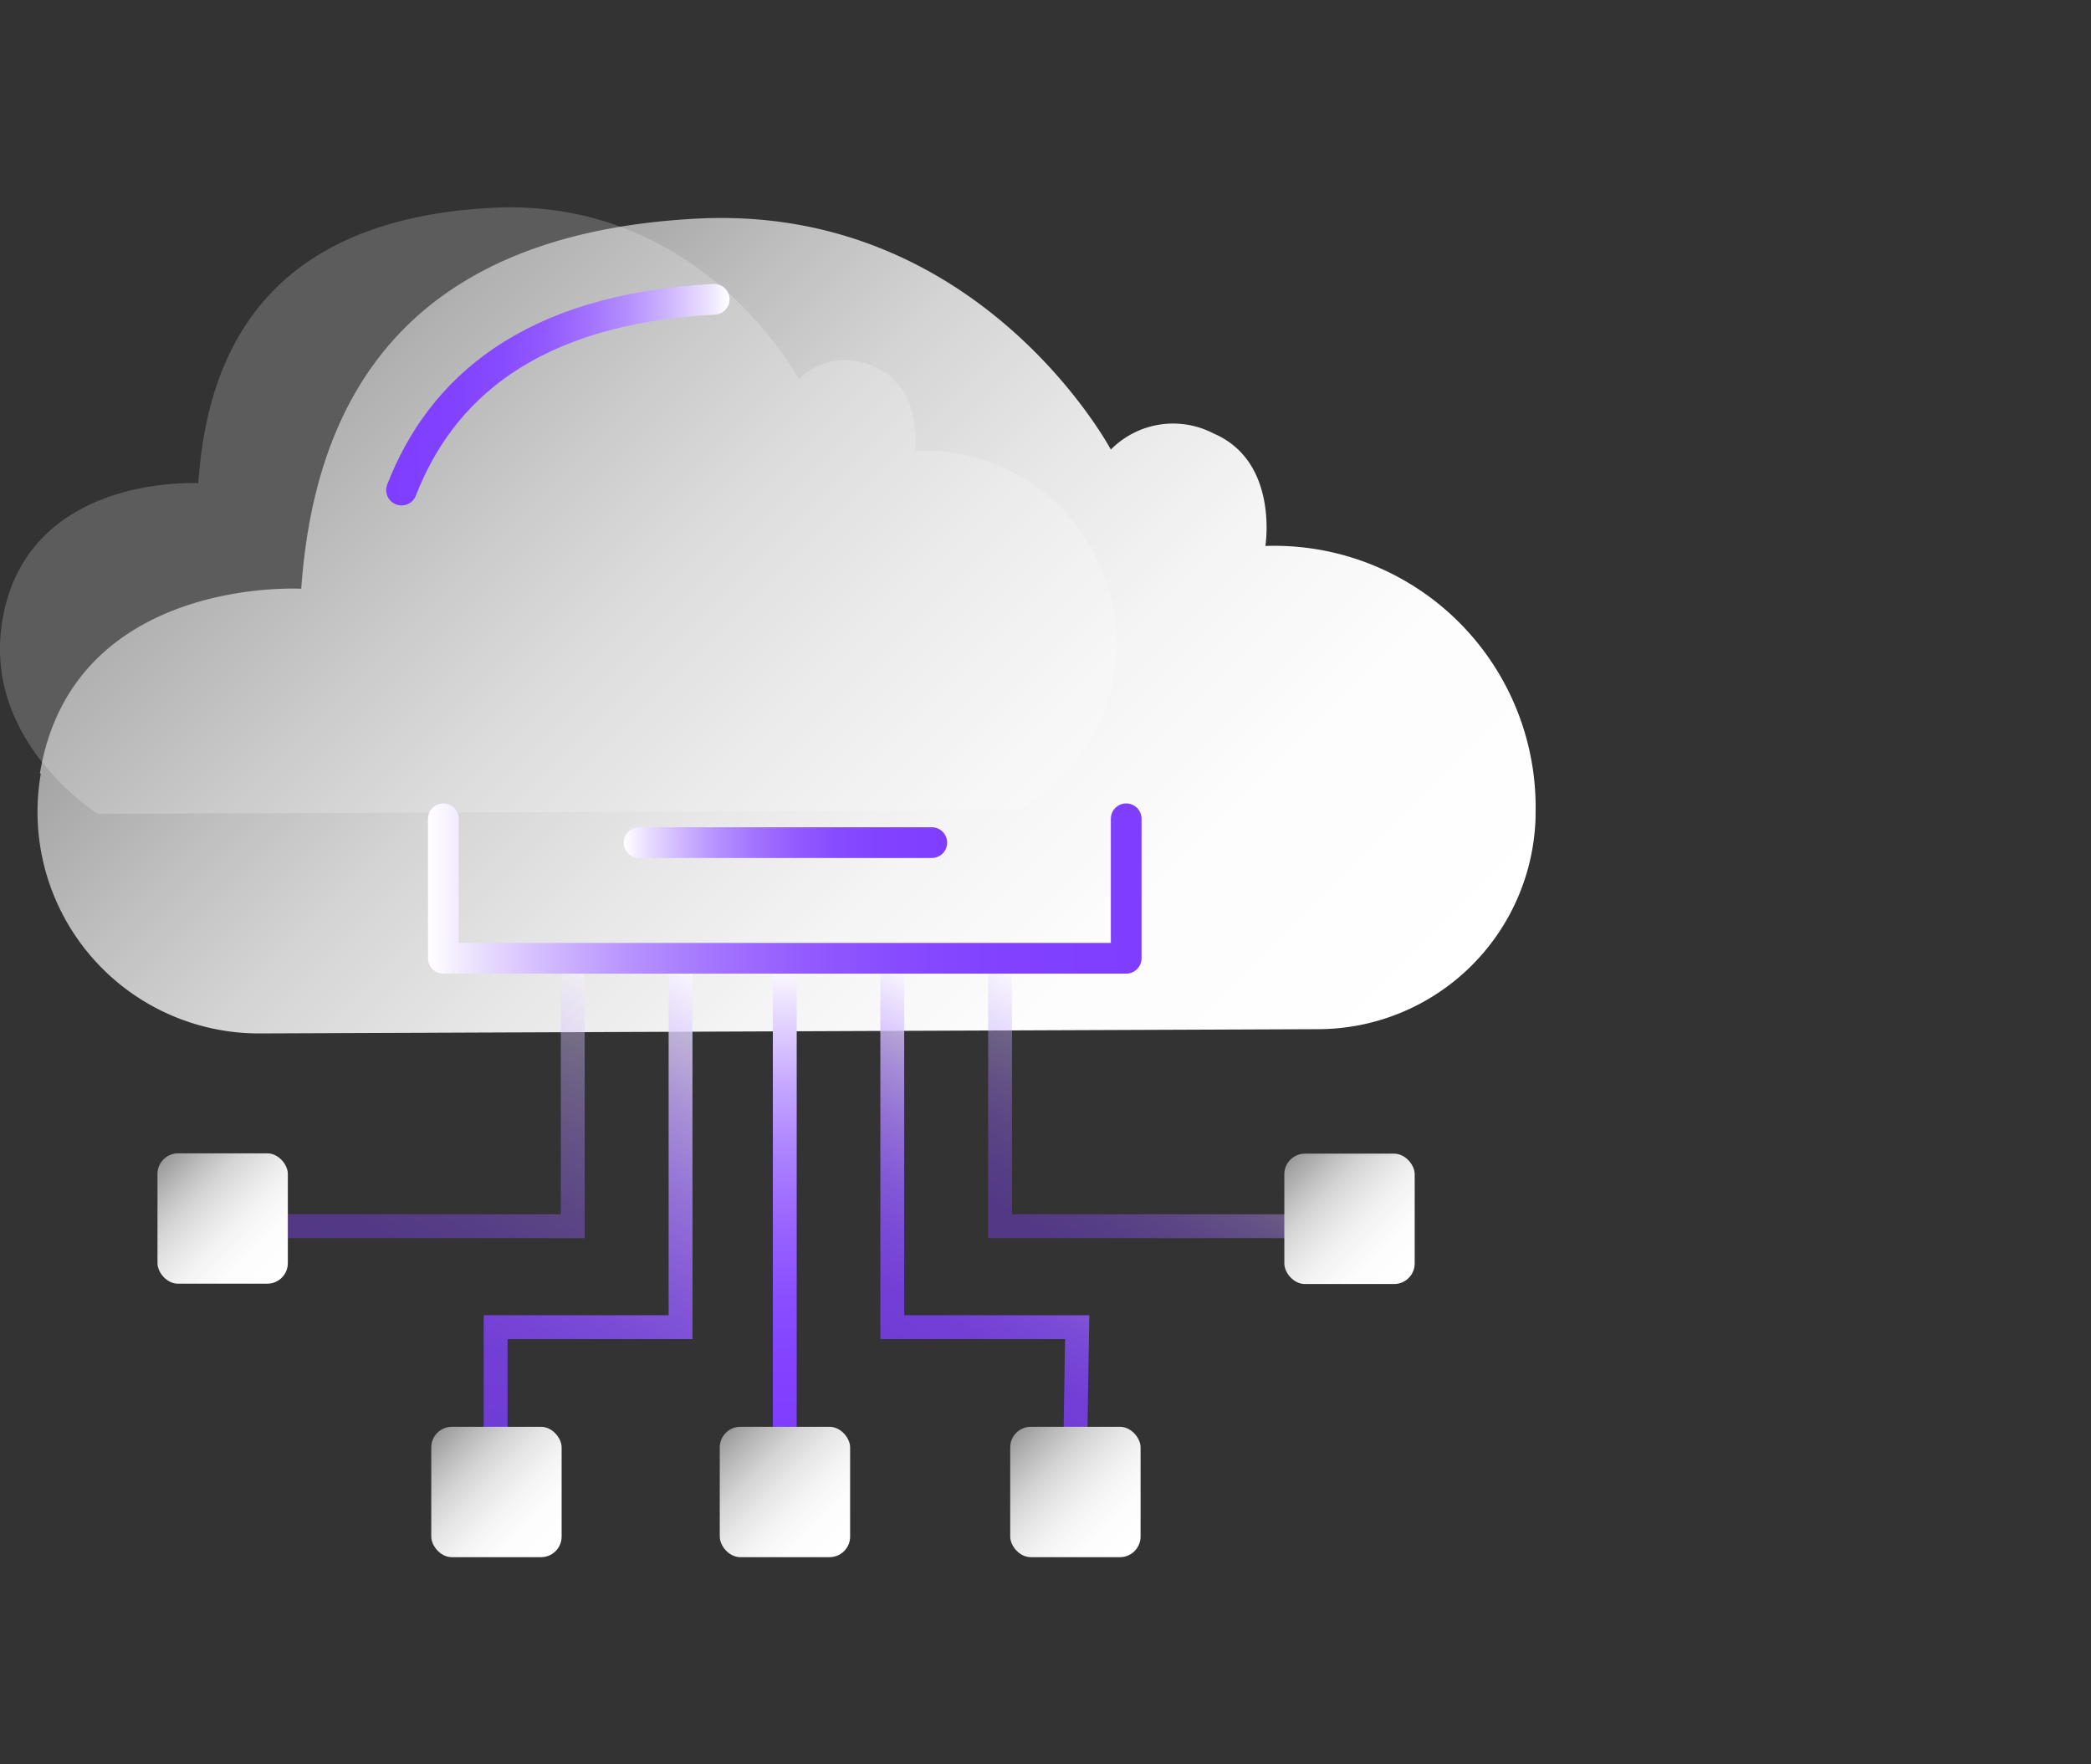
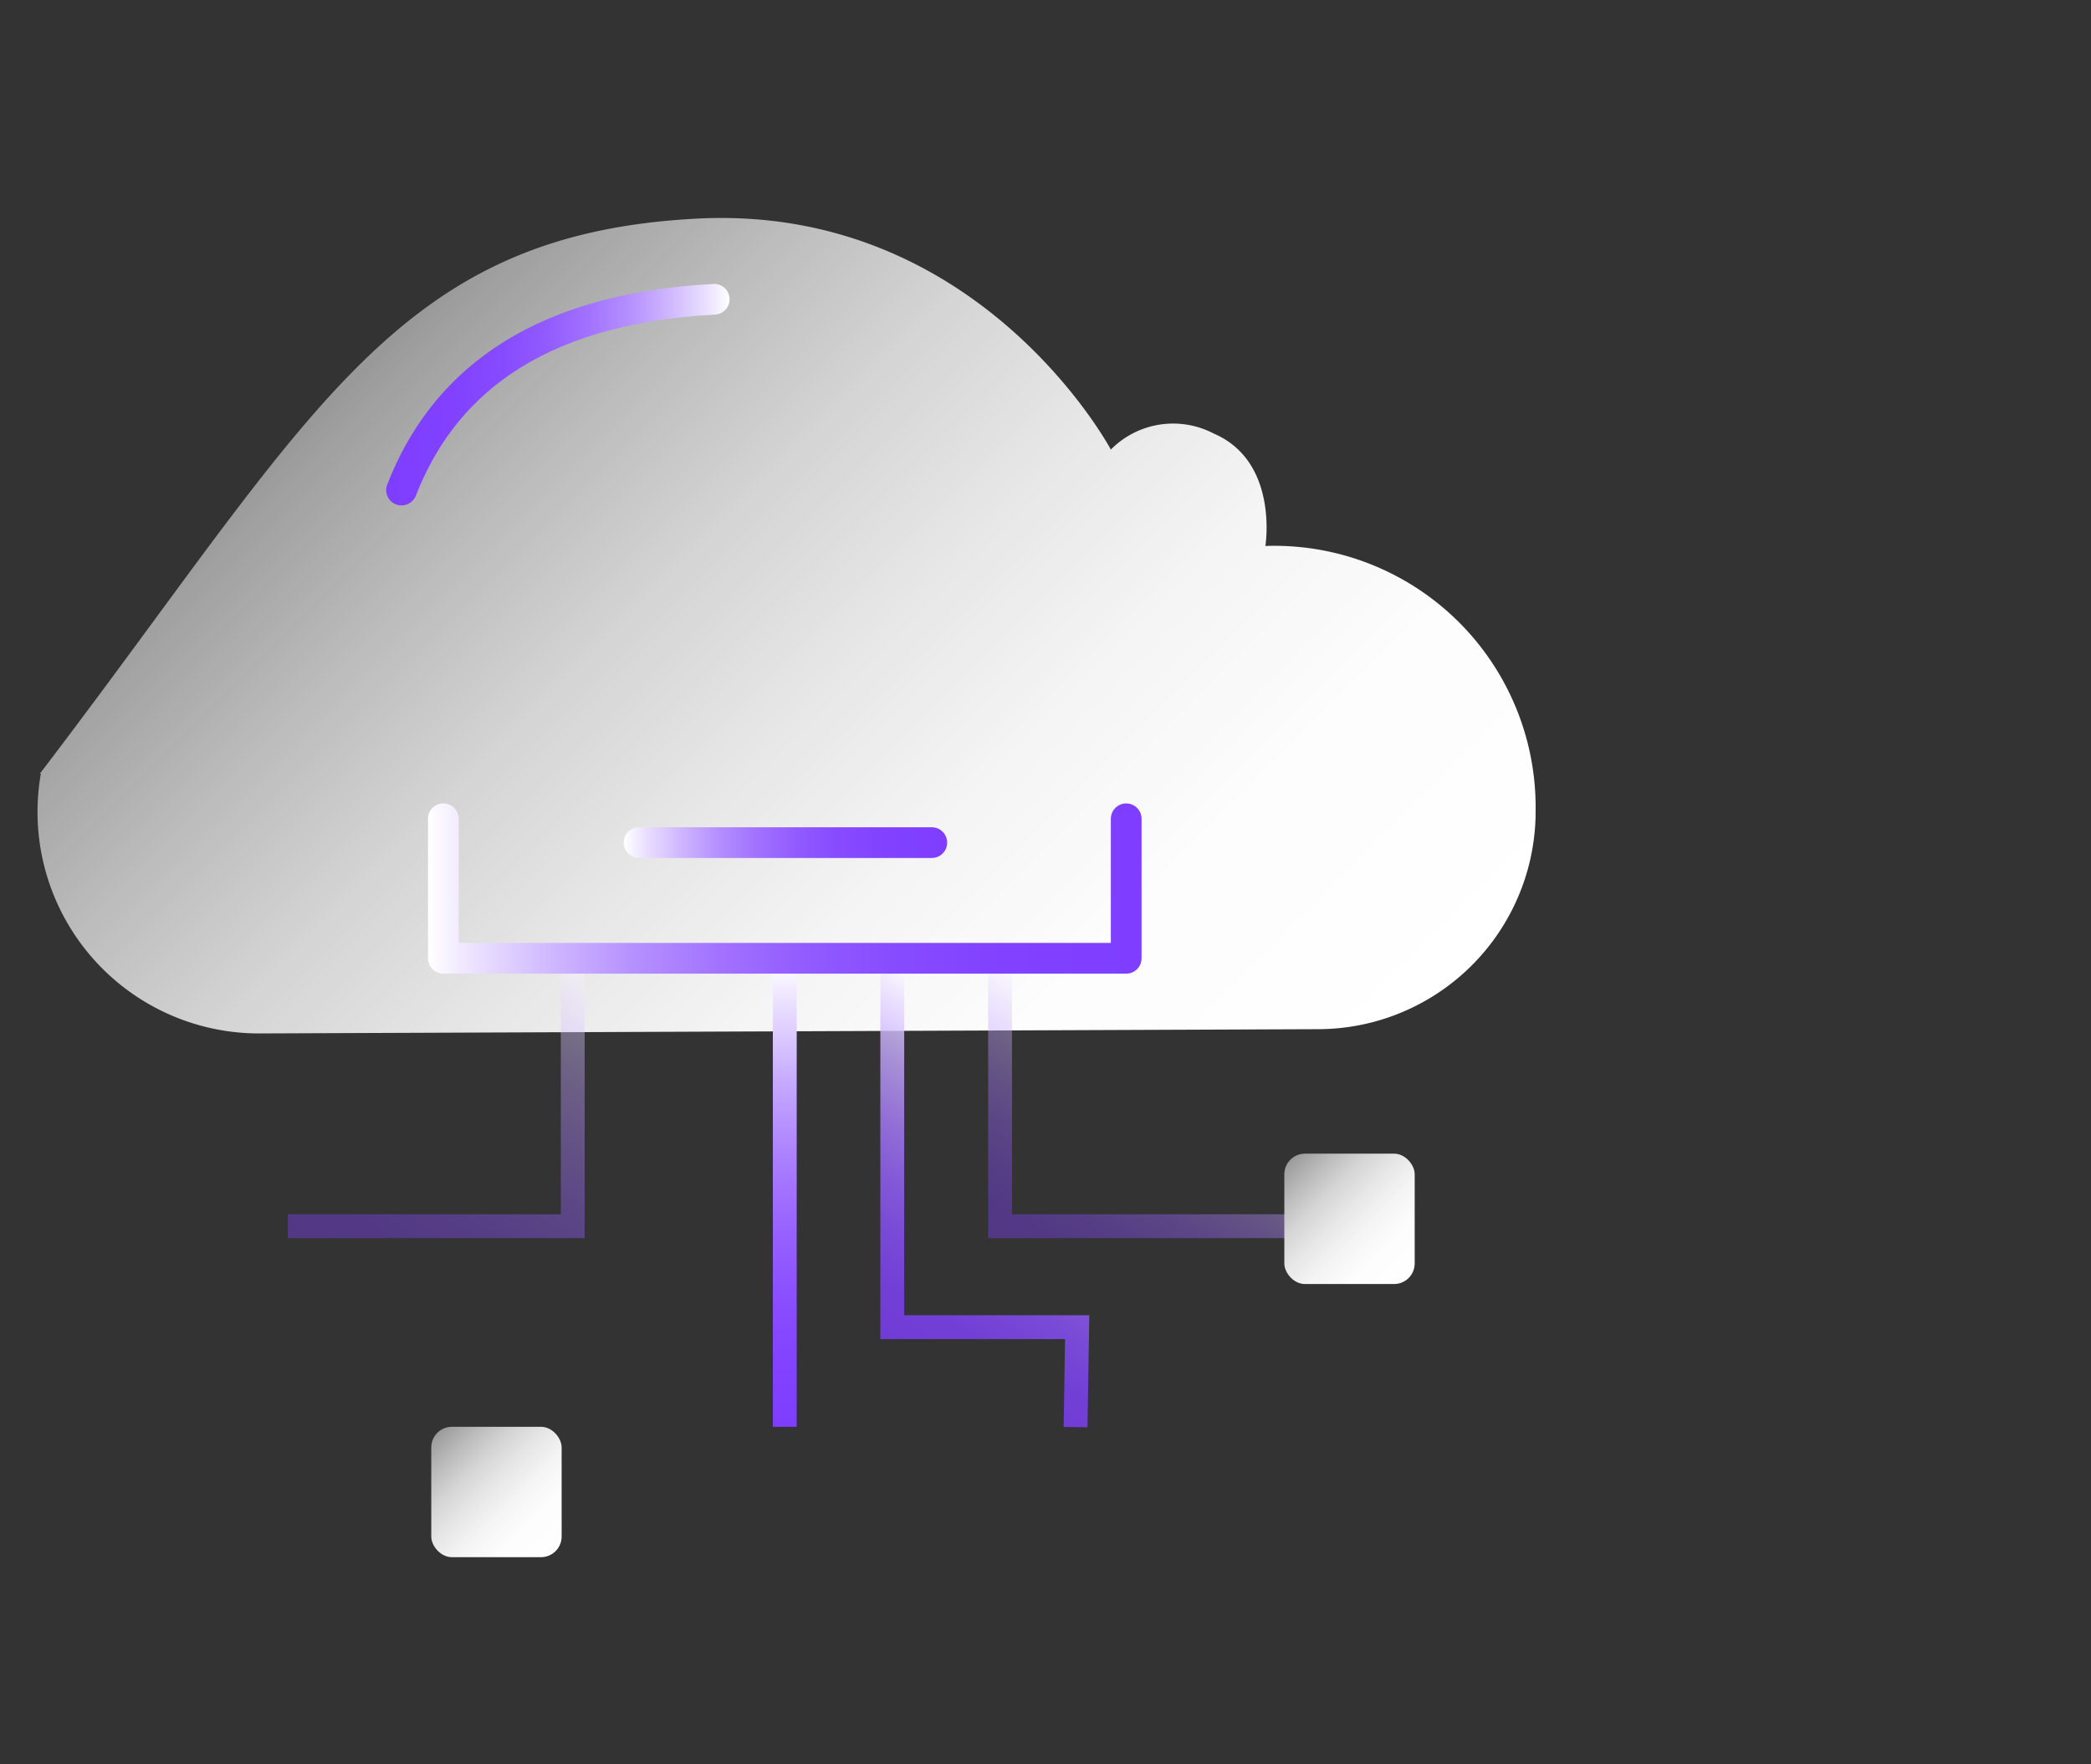
<svg xmlns="http://www.w3.org/2000/svg" xmlns:xlink="http://www.w3.org/1999/xlink" id="图层_1" data-name="图层 1" viewBox="0 0 64 54">
  <rect x="0" y="0" width="64" height="54" fill="#333333" stroke="none" />
  <defs>
    <style>.cls-1{fill:#fff;opacity:0.2;}.cls-2{fill:url(#未命名的渐变_6);}.cls-11,.cls-14,.cls-15,.cls-3,.cls-4,.cls-5,.cls-7,.cls-9{fill:none;}.cls-14,.cls-15,.cls-3{stroke-linecap:round;stroke-linejoin:round;stroke-width:0.94px;}.cls-3{stroke:url(#未命名的渐变_189);}.cls-11,.cls-4,.cls-5,.cls-7,.cls-9{stroke-miterlimit:10;stroke-width:0.73px;}.cls-4{stroke:url(#未命名的渐变_216);}.cls-5,.cls-9{opacity:0.4;}.cls-5{stroke:url(#未命名的渐变_216-2);}.cls-6{fill:url(#未命名的渐变_6-2);}.cls-11,.cls-7{opacity:0.8;}.cls-7{stroke:url(#未命名的渐变_216-3);}.cls-8{fill:url(#未命名的渐变_6-3);}.cls-9{stroke:url(#未命名的渐变_216-4);}.cls-10{fill:url(#未命名的渐变_6-4);}.cls-11{stroke:url(#未命名的渐变_216-5);}.cls-12{fill:url(#未命名的渐变_6-5);}.cls-13{fill:url(#未命名的渐变_6-6);}.cls-14{stroke:url(#未命名的渐变_63);}.cls-15{stroke:url(#未命名的渐变_189-2);}</style>
    <linearGradient id="未命名的渐变_6" x1="37.07" y1="37.54" x2="10.99" y2="11.46" gradientUnits="userSpaceOnUse">
      <stop offset="0" stop-color="#fff" />
      <stop offset="0.22" stop-color="#fff" stop-opacity="0.99" />
      <stop offset="0.39" stop-color="#fff" stop-opacity="0.95" />
      <stop offset="0.55" stop-color="#fff" stop-opacity="0.88" />
      <stop offset="0.7" stop-color="#fff" stop-opacity="0.79" />
      <stop offset="0.84" stop-color="#fff" stop-opacity="0.67" />
      <stop offset="0.98" stop-color="#fff" stop-opacity="0.53" />
      <stop offset="1" stop-color="#fff" stop-opacity="0.5" />
    </linearGradient>
    <linearGradient id="未命名的渐变_189" x1="19.09" y1="25.79" x2="28.99" y2="25.79" gradientUnits="userSpaceOnUse">
      <stop offset="0" stop-color="#fff" />
      <stop offset="0.07" stop-color="#eadfff" />
      <stop offset="0.18" stop-color="#ceb5ff" />
      <stop offset="0.29" stop-color="#b590ff" />
      <stop offset="0.41" stop-color="#a272ff" />
      <stop offset="0.53" stop-color="#925bff" />
      <stop offset="0.66" stop-color="#874bff" />
      <stop offset="0.81" stop-color="#8141ff" />
      <stop offset="1" stop-color="#7f3eff" />
    </linearGradient>
    <linearGradient id="未命名的渐变_216" x1="24.02" y1="43.67" x2="24.02" y2="29.44" gradientUnits="userSpaceOnUse">
      <stop offset="0" stop-color="#7f3eff" />
      <stop offset="0.14" stop-color="#8242ff" />
      <stop offset="0.28" stop-color="#8a4fff" />
      <stop offset="0.43" stop-color="#9863ff" />
      <stop offset="0.58" stop-color="#ab80ff" />
      <stop offset="0.73" stop-color="#c4a6ff" />
      <stop offset="0.87" stop-color="#e2d3ff" />
      <stop offset="1" stop-color="#fff" />
    </linearGradient>
    <linearGradient id="未命名的渐变_216-2" x1="12.06" y1="39.77" x2="17.99" y2="29.49" xlink:href="#未命名的渐变_216" />
    <linearGradient id="未命名的渐变_6-2" x1="8.63" y1="39.11" x2="5" y2="35.49" xlink:href="#未命名的渐变_6" />
    <linearGradient id="未命名的渐变_216-3" x1="15.66" y1="44.17" x2="23.41" y2="30.75" xlink:href="#未命名的渐变_216" />
    <linearGradient id="未命名的渐变_6-3" x1="17.01" y1="47.48" x2="13.39" y2="43.85" xlink:href="#未命名的渐变_6" />
    <linearGradient id="未命名的渐变_216-4" x1="31.81" y1="38.8" x2="35.66" y2="32.14" xlink:href="#未命名的渐变_216" />
    <linearGradient id="未命名的渐变_6-4" x1="43.11" y1="39.11" x2="39.49" y2="35.49" gradientTransform="translate(82.6 74.6) rotate(180)" xlink:href="#未命名的渐变_6" />
    <linearGradient id="未命名的渐变_216-5" x1="27.42" y1="41.25" x2="32.58" y2="32.31" xlink:href="#未命名的渐变_216" />
    <linearGradient id="未命名的渐变_6-5" x1="34.73" y1="47.48" x2="31.1" y2="43.85" gradientTransform="translate(65.83 91.33) rotate(180)" xlink:href="#未命名的渐变_6" />
    <linearGradient id="未命名的渐变_6-6" x1="25.83" y1="47.48" x2="22.21" y2="43.85" xlink:href="#未命名的渐变_6" />
    <linearGradient id="未命名的渐变_63" x1="11.82" y1="12.06" x2="22.33" y2="12.06" gradientUnits="userSpaceOnUse">
      <stop offset="0" stop-color="#7f3eff" />
      <stop offset="0.19" stop-color="#8141ff" />
      <stop offset="0.34" stop-color="#874bff" />
      <stop offset="0.47" stop-color="#925bff" />
      <stop offset="0.59" stop-color="#a272ff" />
      <stop offset="0.71" stop-color="#b590ff" />
      <stop offset="0.82" stop-color="#ceb5ff" />
      <stop offset="0.93" stop-color="#eadfff" />
      <stop offset="1" stop-color="#fff" />
    </linearGradient>
    <linearGradient id="未命名的渐变_189-2" x1="13.1" y1="27.2" x2="34.94" y2="27.2" xlink:href="#未命名的渐变_189" />
  </defs>
  <title>2</title>
-   <path class="cls-1" d="M.07,19c.75-4.52,6-4.21,6-4.21.27-4,2.08-8.07,9-8.43,6.44-.33,9.38,5.25,9.38,5.25a2,2,0,0,1,2.35-.36C28.27,11.88,28,13.8,28,13.8a5.88,5.88,0,0,1,3.17,11L3,24.91S-.54,22.72.07,19Z" />
-   <path class="cls-2" d="M1.22,23.68c1-6.07,8-5.66,8-5.66C9.6,12.7,12,7.17,21.35,6.69,30,6.25,34,13.76,34,13.76a2.68,2.68,0,0,1,3.15-.49c2,.86,1.58,3.44,1.58,3.44A8,8,0,0,1,47,24.88V25a6.67,6.67,0,0,1-6.67,6.5L8,31.63a6.78,6.78,0,0,1-6.75-7.95Z" />
+   <path class="cls-2" d="M1.22,23.68C9.6,12.7,12,7.17,21.35,6.69,30,6.25,34,13.76,34,13.76a2.68,2.68,0,0,1,3.15-.49c2,.86,1.58,3.44,1.58,3.44A8,8,0,0,1,47,24.88V25a6.67,6.67,0,0,1-6.67,6.5L8,31.63a6.78,6.78,0,0,1-6.75-7.95Z" />
  <line class="cls-3" x1="19.56" y1="25.79" x2="28.52" y2="25.79" />
  <line class="cls-4" x1="24.02" y1="29.44" x2="24.02" y2="43.67" />
  <polyline class="cls-5" points="17.53 29.44 17.53 37.53 8.81 37.53" />
-   <rect class="cls-6" x="4.82" y="35.3" width="3.99" height="3.99" rx="0.63" />
-   <polyline class="cls-7" points="20.83 29.47 20.83 40.62 15.17 40.62 15.17 43.68" />
  <rect class="cls-8" x="13.2" y="43.67" width="3.99" height="3.99" rx="0.63" />
  <polyline class="cls-9" points="30.61 29.44 30.61 37.53 39.32 37.53" />
  <rect class="cls-10" x="39.3" y="35.3" width="3.99" height="3.99" rx="0.63" transform="translate(82.6 74.6) rotate(-180)" />
  <polyline class="cls-11" points="27.31 29.47 27.31 40.62 32.97 40.62 32.92 43.68" />
-   <rect class="cls-12" x="30.92" y="43.67" width="3.99" height="3.99" rx="0.63" transform="translate(65.83 91.33) rotate(-180)" />
-   <rect class="cls-13" x="22.03" y="43.67" width="3.99" height="3.99" rx="0.63" />
  <path class="cls-14" d="M12.29,15c1.19-3.06,3.88-5.54,9.57-5.84" />
  <polyline class="cls-15" points="13.57 25.06 13.57 29.33 34.47 29.33 34.47 25.06" />
</svg>